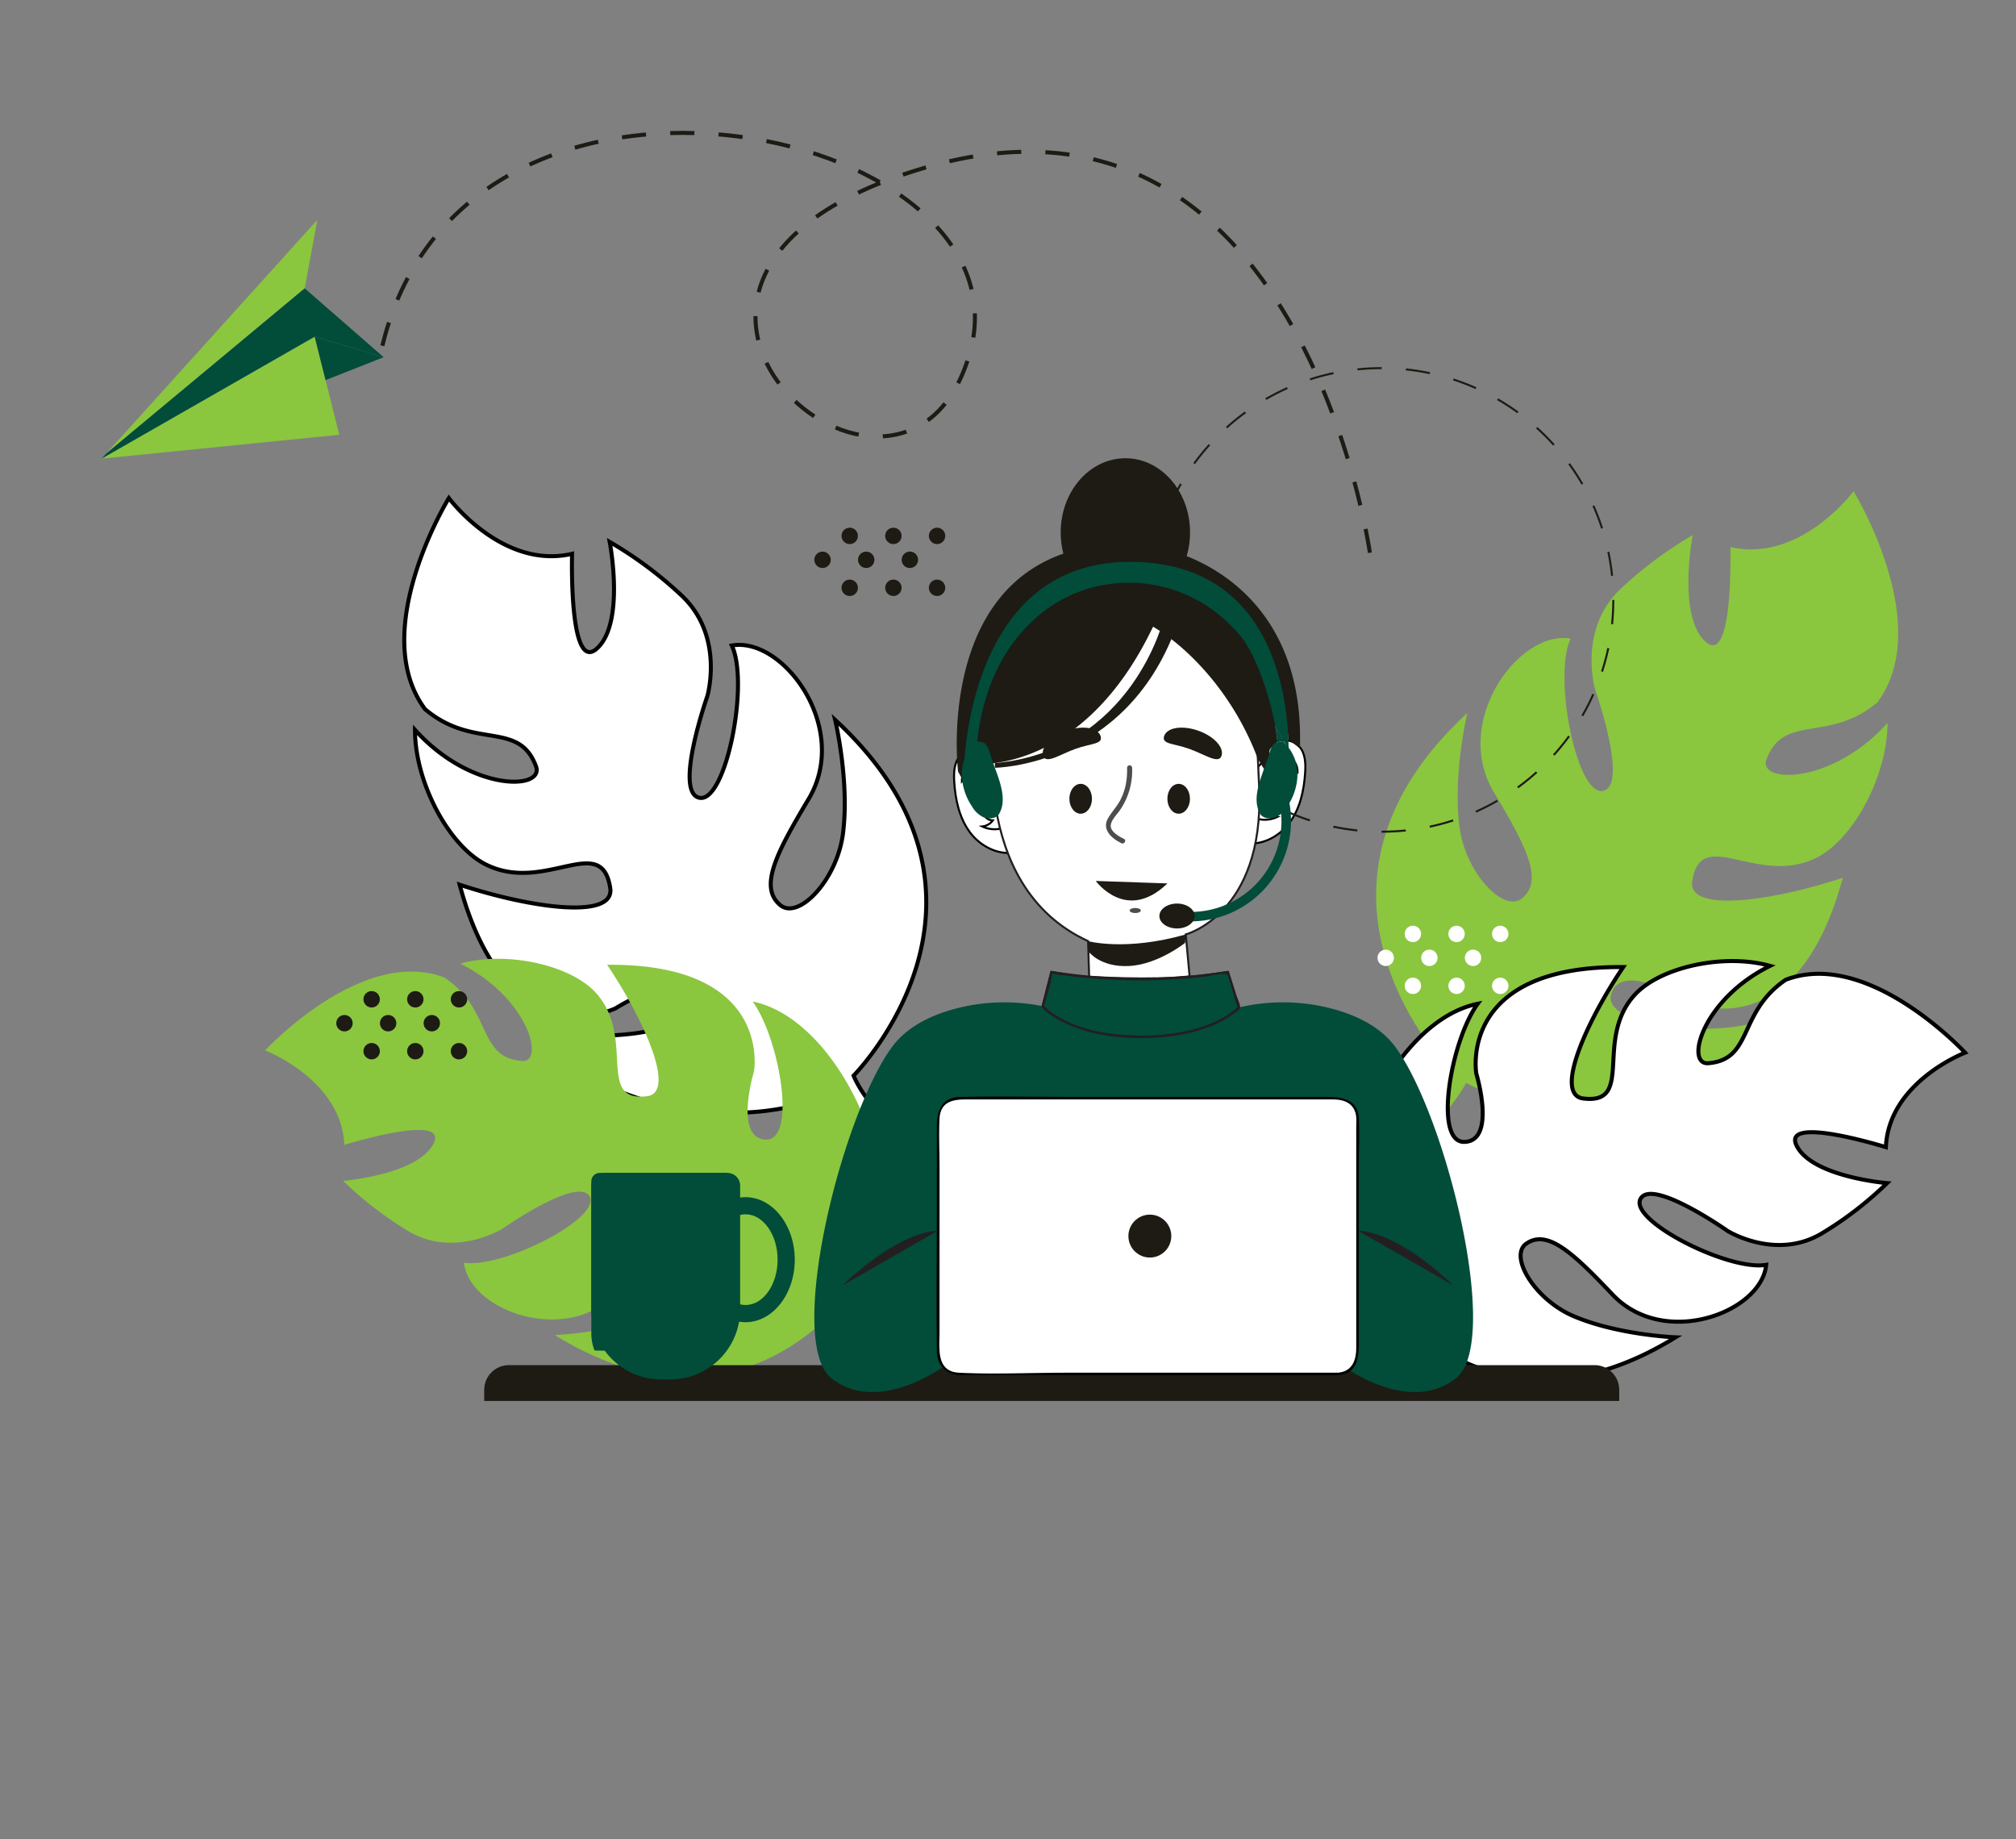
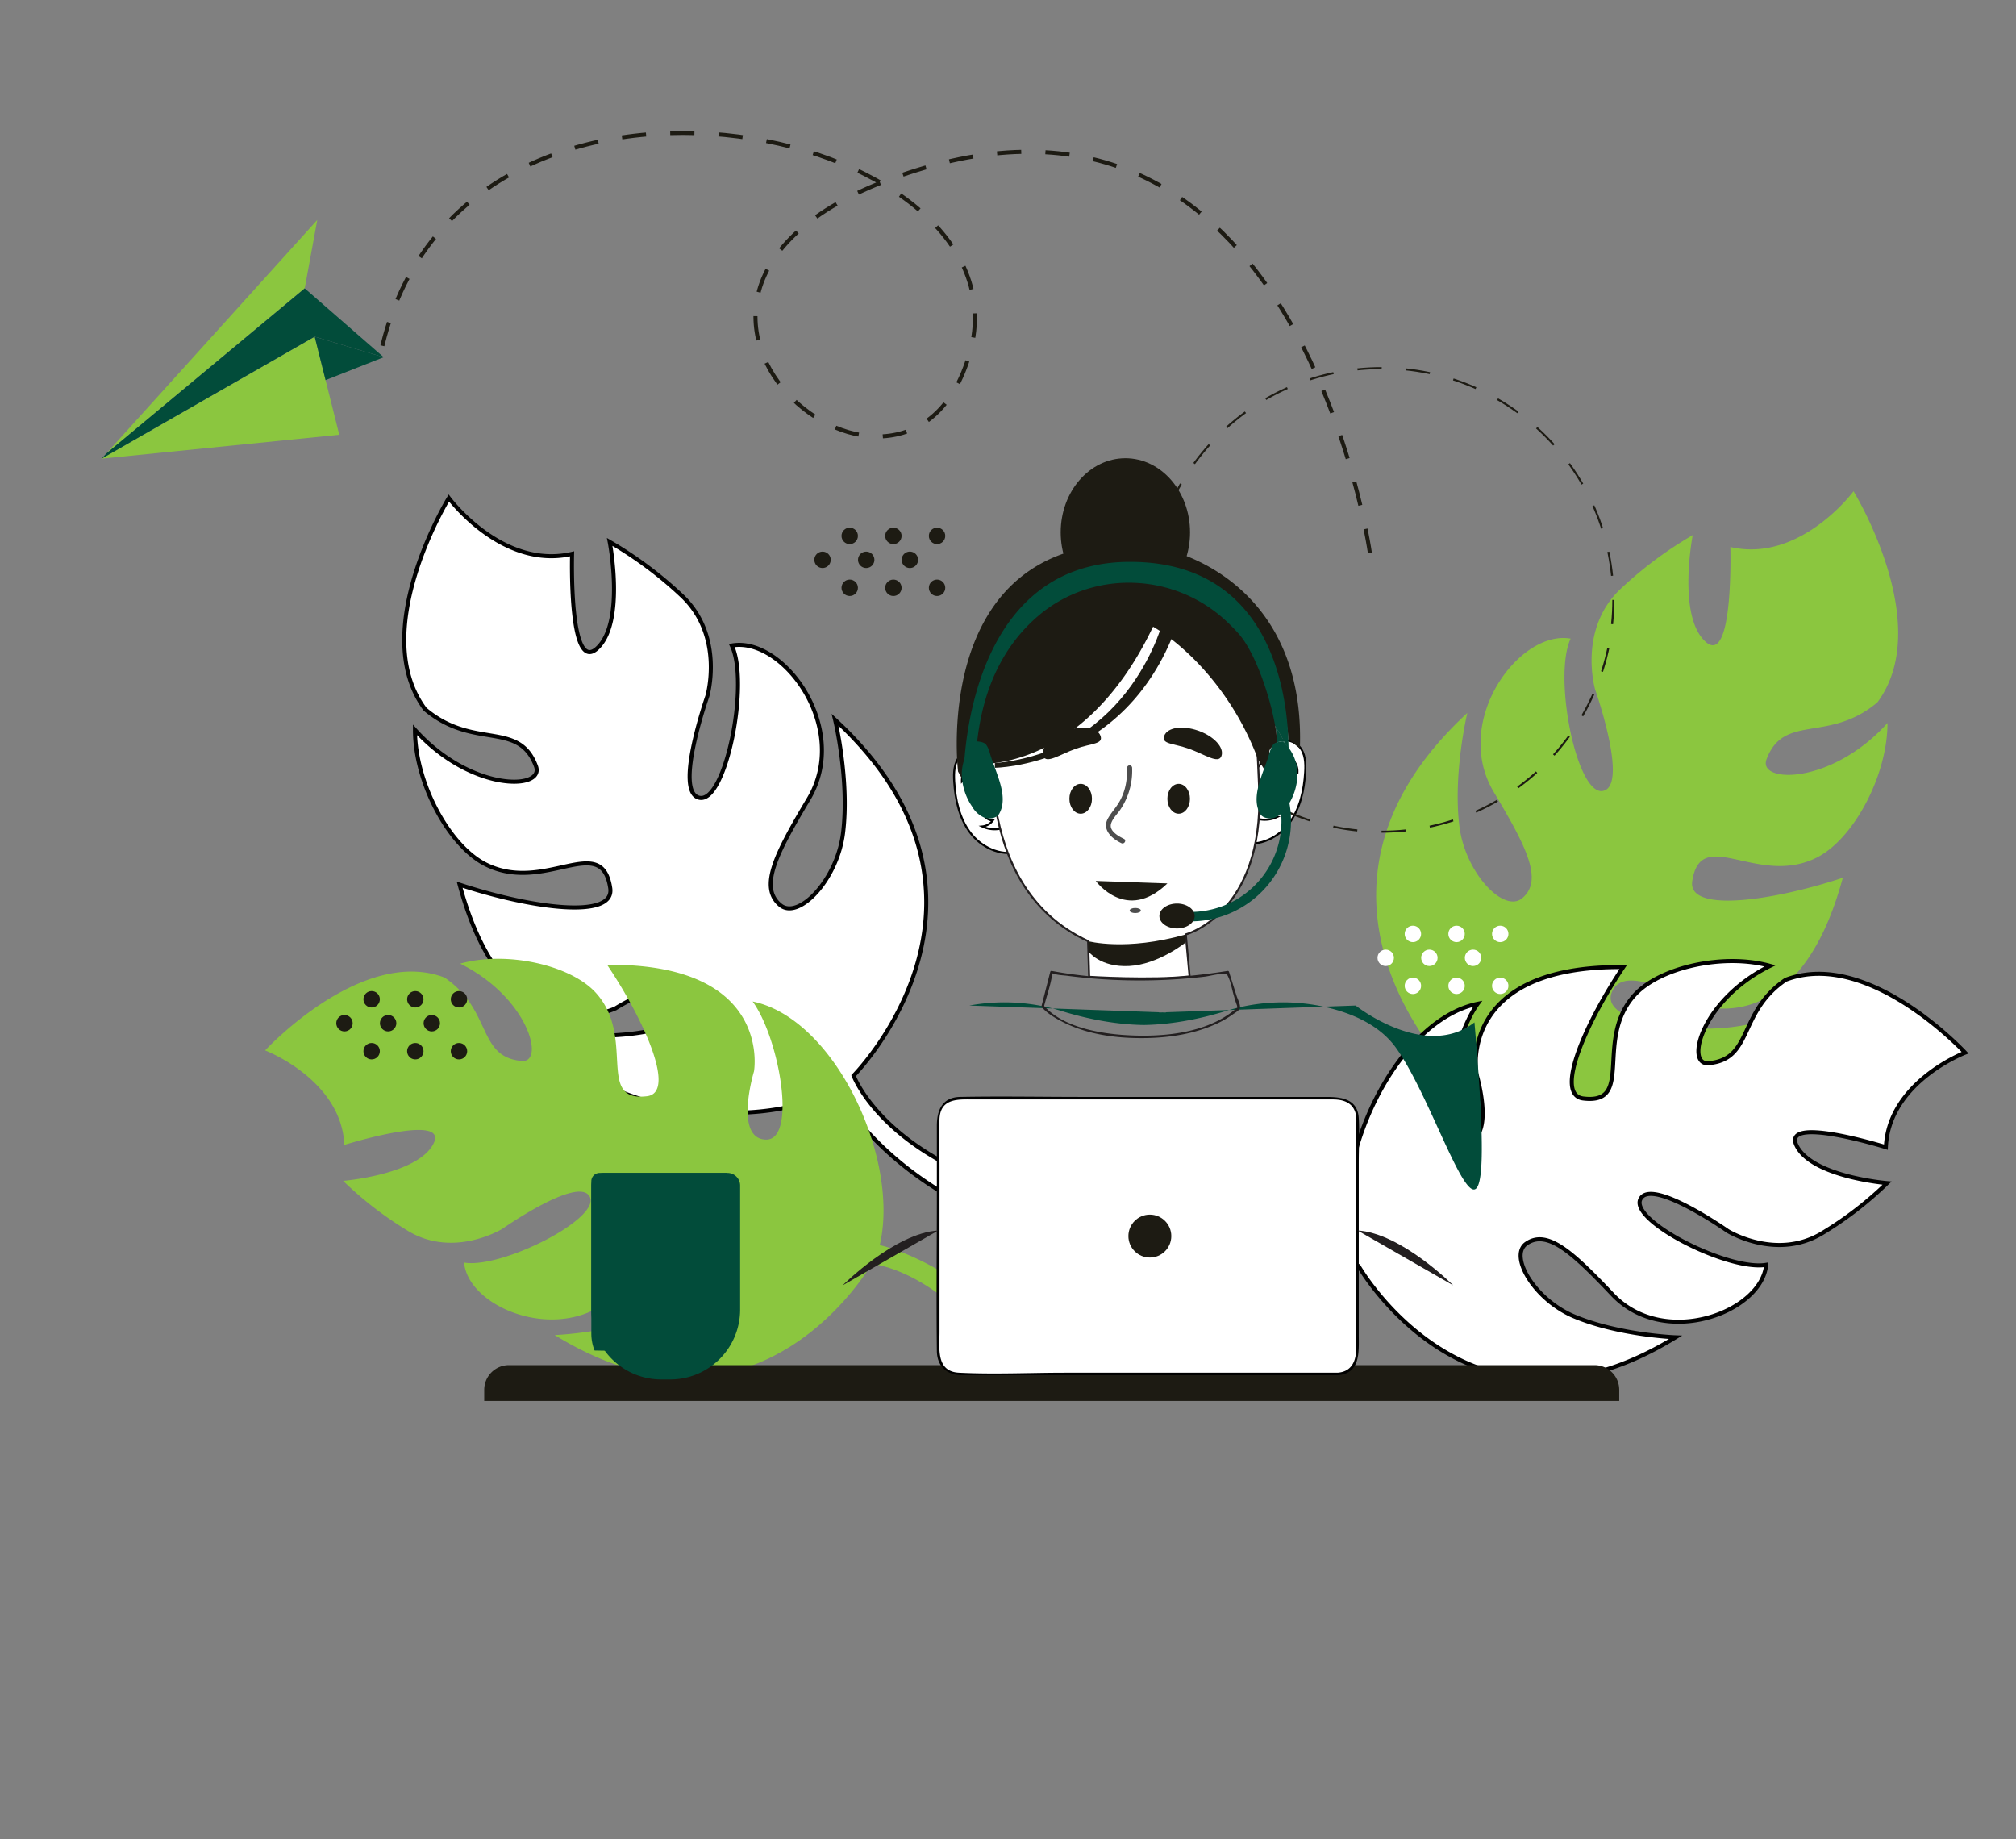
<svg xmlns="http://www.w3.org/2000/svg" id="Layer_1" data-name="Layer 1" viewBox="0 0 1000 912">
  <rect x="0" y="0" width="1000" height="912" fill="#808080" stroke="none" />
  <defs>
    <style>.cls-1,.cls-13{fill:#8bc63f;}.cls-2,.cls-3,.cls-6,.cls-9{fill:#fff;}.cls-2,.cls-3{stroke:#010101;}.cls-11,.cls-15,.cls-2,.cls-3,.cls-4,.cls-6{stroke-miterlimit:10;}.cls-15,.cls-2{stroke-width:2px;}.cls-15,.cls-4{fill:none;stroke:#1d1b13;}.cls-4{stroke-dasharray:12.04 12.04 12.04 12.04 12.04 12.04;}.cls-5{fill:#1d1b13;}.cls-11,.cls-6{stroke:#231f20;}.cls-11,.cls-14,.cls-7{fill:#024c3a;}.cls-8{fill:#4d4d4d;}.cls-10{fill:#010101;}.cls-12{fill:#231f20;}.cls-13,.cls-14,.cls-15{fill-rule:evenodd;}.cls-15{stroke-dasharray:12 12 12;}</style>
  </defs>
  <path class="cls-1" d="M718.66,530s-10.39,28.3-55.45,48.3l3.26,2.79c2.68,2.3,5.33,4.61,8,6.93,38-22.75,52.82-51,52.82-51,42.38,23.42,125.46,9.68,146.24-30.87-23.15,8.63-79.66,3-74.23-13.47s37.45,3.94,37.45,3.94,53.83,25.85,77.35-61.32C879.17,446.86,837,452.87,839.4,437c4.28-28,32.45,3,61.75-11.69,18.32-9.21,35.13-40.72,35.11-66.76-27.74,30.81-64.53,30-60,18,8.6-23,30.83-7.84,55-28.24,28.74-38.72-11.84-104.68-11.84-104.68S893,279.32,858.3,271.27c0,0,1.74,59.69-12.34,46.94s-6.32-52.84-6.32-52.84a195.17,195.17,0,0,0-35.88,26.78c-21.16,20.07-12.56,49.69-12.56,49.69s16.89,47.91,3.89,50.4-24.85-56.78-16-75.52c-25.48-4.58-59.11,41-38.09,76.14,16.11,26.93,24.77,43.77,14,52.63-9.08,7.46-28.23-12.61-31.1-35.78-3.24-26.22,3.94-56.14,3.94-56.14C631.77,442.28,718.66,530,718.66,530Z" />
  <path class="cls-2" d="M423.42,533.43s10.38,28.3,55.44,48.31l-3.26,2.79c-2.67,2.29-5.33,4.61-8,6.93-38-22.76-52.81-51-52.81-51-42.39,23.41-125.46,9.67-146.25-30.87,23.15,8.63,79.66,3,74.24-13.48s-37.46,3.95-37.46,3.95S251.5,525.92,228,438.74c34.92,11.53,77.12,17.54,74.69,1.65-4.28-28-32.45,3-61.75-11.7-18.32-9.21-35.13-40.71-35.1-66.75,27.73,30.81,64.53,30,60,18-8.6-22.95-30.83-7.83-55-28.24C182.07,313,222.65,247,222.65,247s26.47,35.7,61.12,27.65c0,0-1.73,59.69,12.35,46.94s6.31-52.84,6.31-52.84a195.17,195.17,0,0,1,35.88,26.78c21.16,20.07,12.56,49.69,12.56,49.69S334,393.16,347,395.65s24.85-56.78,16-75.52c25.48-4.59,59.11,41,38.09,76.14-16.1,26.92-24.77,43.77-14,52.63,9.07,7.45,28.22-12.61,31.09-35.79,3.25-26.21-3.94-56.13-3.94-56.13C510.3,445.69,423.42,533.43,423.42,533.43Z" />
  <path class="cls-2" d="M673.93,627.91s-27.4,2.16-56,36.8l-1.65-3.54c-1.35-2.92-2.74-5.82-4.12-8.72,29.32-27.75,57.76-33.84,57.76-33.84-10.14-43,22.35-112.53,63.06-120.81-13.27,18.2-22.23,69.2-6.42,68.49s5.74-33.85,5.74-33.85-9.46-53.63,72.87-52.85c-18.71,27.84-34.36,63.41-19.81,65.18,25.61,3.12,5.3-29.24,25.45-51.34C823.36,479.61,855.16,472.6,878,479c-33.87,16.77-42.24,49.27-30.57,48.27,22.26-1.9,14.46-25.14,38.32-41.37,41.06-15.72,89,36.14,89,36.14s-37.85,14.46-39.3,46.86c0,0-52-16.2-44.25-.7s44.84,18.53,44.84,18.53a177.23,177.23,0,0,1-32.33,24.92c-22.83,13.65-46.72-1.18-46.72-1.18s-37.91-26.62-43.3-15.81,43.75,35.78,62.39,32.6c-2.25,23.49-50.54,41.82-76.22,14.72-19.68-20.76-32.34-32.51-42.77-25.23-8.78,6.13,4.13,27.88,23.77,36.1,22.22,9.3,50.26,10.35,50.26,10.35C729.62,725.77,673.93,627.91,673.93,627.91Z" />
  <path class="cls-1" d="M432.38,626.77s27.4,2.17,56,36.81l1.65-3.55q2-4.37,4.12-8.72c-29.31-27.75-57.76-33.83-57.76-33.83,10.14-43-22.35-112.54-63.06-120.81,13.27,18.19,22.24,69.19,6.42,68.48s-5.74-33.85-5.74-33.85,9.46-53.62-72.86-52.84c18.7,27.83,34.35,63.41,19.8,65.18-25.61,3.11-5.3-29.24-25.45-51.35-12.59-13.81-44.38-20.83-67.24-14.4,33.87,16.77,42.24,49.27,30.57,48.27-22.26-1.91-14.45-25.15-38.32-41.37-41.06-15.72-89,36.13-89,36.13s37.85,14.46,39.3,46.86c0,0,52-16.2,44.25-.7s-44.84,18.54-44.84,18.54a178.18,178.18,0,0,0,32.33,24.92c22.83,13.65,46.72-1.19,46.72-1.19s37.91-26.61,43.3-15.81-43.75,35.78-62.38,32.6c2.24,23.5,50.53,41.82,76.21,14.73,19.68-20.77,32.34-32.52,42.77-25.23,8.78,6.13-4.13,27.87-23.77,36.09-22.22,9.3-50.25,10.35-50.25,10.35C376.7,724.63,432.38,626.77,432.38,626.77Z" />
  <path class="cls-3" d="M619,381.26c2.59-4.81,5.72-9.61,10.45-12.34s11.44-2.72,15.08,1.36c2.95,3.31,3.15,8.2,2.88,12.62-.54,9-2.51,18.15-7.91,25.32s-14.84,11.81-23.51,9.52C614.7,405.55,613.14,392.05,619,381.26Z" />
  <path class="cls-3" d="M619.54,390.77l-.93.15a53.72,53.72,0,0,1,4.12-8.62,18.11,18.11,0,0,1,6.79-6.59,11,11,0,0,1,9.24-.57,7.94,7.94,0,0,1,4.83,7.56c-1.73-2-4.85-2.64-7.45-2.1a7.6,7.6,0,0,0-5.63,5.11c2.27.27,3.94,2.56,4.41,4.8a11.43,11.43,0,0,1-1,6.69,10.4,10.4,0,0,1-2.1,3.37,4.94,4.94,0,0,1-3.55,1.58,7.39,7.39,0,0,0,5.23,3,14.2,14.2,0,0,1-13.83-.89A61.72,61.72,0,0,1,619.54,390.77Z" />
  <path class="cls-3" d="M501.73,385.93c-2.58-4.81-5.72-9.6-10.45-12.33s-11.44-2.72-15.07,1.36c-3,3.31-3.16,8.19-2.89,12.62.55,9,2.52,18.15,7.91,25.32s14.84,11.81,23.52,9.52C506,410.23,507.54,396.73,501.73,385.93Z" />
  <path class="cls-3" d="M501.14,395.45l.93.15A53.38,53.38,0,0,0,498,387a18.13,18.13,0,0,0-6.78-6.58,11,11,0,0,0-9.24-.57,7.91,7.91,0,0,0-4.83,7.56c1.72-2,4.84-2.64,7.45-2.1a7.6,7.6,0,0,1,5.62,5.11c-2.27.27-3.93,2.56-4.4,4.8a11.44,11.44,0,0,0,1,6.69,10.4,10.4,0,0,0,2.1,3.37,5,5,0,0,0,3.55,1.58,7.37,7.37,0,0,1-5.23,3,14.2,14.2,0,0,0,13.84-.9A61.62,61.62,0,0,0,501.14,395.45Z" />
  <circle class="cls-4" cx="685.31" cy="297.51" r="114.95" />
  <path class="cls-5" d="M252.44,677H790.93a12.26,12.26,0,0,1,12.26,12.26v5.52a0,0,0,0,1,0,0h-563a0,0,0,0,1,0,0v-5.52A12.26,12.26,0,0,1,252.44,677Z" />
  <path class="cls-6" d="M493.49,355.65S479.37,439,539.72,466.73l.53,17.69s30.88,1.95,49.83-.2l-1.9-20.82s38.7-10.18,36.44-71.91c-.36-9.71-.79-18-1.26-25.19-2.22-33.47-25.64-62.2-58.32-69.76C537.41,290.15,506.51,298.13,493.49,355.65Z" />
-   <path class="cls-7" d="M692.21,519.3c-8.88-12.12-24.24-17.92-38.41-20.63a95.88,95.88,0,0,0-46.2,2.85c-10.09,3.1-24.74,6.57-40.29,6.8-15.54-.23-30.2-3.7-40.29-6.8a95.87,95.87,0,0,0-46.2-2.85c-14.17,2.71-29.53,8.51-38.41,20.63-25.18,34.39-52.9,146.59-29.85,164.35,24.65,19,58.94-8.36,58.94-8.36l94.15,3.33v.12l1.66-.06,1.67.06v-.12l94.15-3.33s34.29,27.35,58.93,8.36C745.11,665.89,717.4,553.69,692.21,519.3Z" />
+   <path class="cls-7" d="M692.21,519.3c-8.88-12.12-24.24-17.92-38.41-20.63a95.88,95.88,0,0,0-46.2,2.85c-10.09,3.1-24.74,6.57-40.29,6.8-15.54-.23-30.2-3.7-40.29-6.8a95.87,95.87,0,0,0-46.2-2.85l94.15,3.33v.12l1.66-.06,1.67.06v-.12l94.15-3.33s34.29,27.35,58.93,8.36C745.11,665.89,717.4,553.69,692.21,519.3Z" />
  <ellipse class="cls-5" cx="558.22" cy="264.02" rx="32.08" ry="36.77" />
  <path class="cls-5" d="M475.22,382.61S465,298,525.78,275.17a87.31,87.31,0,0,1,60.13-.4c26,9.33,61,35.64,58.88,96.38l-5.65-4.48s-3.6-76.49-78.79-77.62-83,97.44-83,97.44Z" />
  <path class="cls-7" d="M639.21,371.77s-.49-1-1.42-2.67c-1.12-2.05-2.87-5.16-5.18-8.93-1.08-1.77-2.28-3.67-3.6-5.68-13-19.83-36.93-49.66-63.71-49.66-43.29,0-69.45,41.66-80.74,65.07A150.16,150.16,0,0,0,478,385.4s-.73-106.77,82.55-106.77c77,0,78.37,79.38,78.62,92.13C639.19,371.16,639.2,371.5,639.21,371.77Z" />
  <path class="cls-5" d="M579.06,396.13c0,4.09,2.51,7.41,5.6,7.41s5.6-3.32,5.6-7.41-2.51-7.4-5.6-7.4S579.06,392,579.06,396.13Z" />
  <path class="cls-5" d="M530.45,396.13c0,4.09,2.5,7.41,5.6,7.41s5.6-3.32,5.6-7.41-2.51-7.4-5.6-7.4S530.45,392,530.45,396.13Z" />
  <path class="cls-5" d="M577.49,364.92c-1.47,4.18,4.37,3.63,12.22,6.39s14.7,7.78,16.17,3.6-3.69-9.8-11.53-12.56S579,360.74,577.49,364.92Z" />
  <path class="cls-5" d="M545.88,364.92c1.47,4.18-4.38,3.63-12.22,6.39s-14.71,7.78-16.18,3.6,3.7-9.8,11.54-12.56S544.41,360.74,545.88,364.92Z" />
  <path class="cls-8" d="M557.5,416c-2.31-1.11-6.06-3.2-6.5-5.92s2.88-6,4.36-8.06a34.45,34.45,0,0,0,6.21-21.23,1.25,1.25,0,0,0-2.5,0c.13,5.93-.83,11.58-3.81,16.78-1.67,2.9-4,5.36-5.67,8.28-3.13,5.55,1.84,10,6.65,12.3,1.44.7,2.71-1.46,1.26-2.15Z" />
  <path class="cls-5" d="M633.26,368.18c-.42,1.91-1.72,1.81-2.64,2.59a3.35,3.35,0,0,0-1,2.7c-.17,6.67-.69,11-.69,11l-2-3.2-2.45-4a12.06,12.06,0,0,1-.9-1.84c-12.76-33.35-35.84-55.39-51.58-64.62-.12.19-.2.3-.2.3-35,73-87.9,67.72-87.9,67.72q.16-4.62.59-9c3.11-32.29,16.15-52.22,30.66-64.52,26.94-22.83,67-21.47,92.91,2.51q3.12,2.88,6.18,6.26c8.41,9.31,15.78,31.39,18.3,46,.31,1.82.55,3.53.71,5.09A9.52,9.52,0,0,1,633.26,368.18Z" />
  <rect class="cls-9" x="465.4" y="544.62" width="208.01" height="136.77" rx="9.92" />
  <path class="cls-10" d="M663.49,680.76H528.3c-17.47,0-35.19.88-52.64,0-11.41-.58-9.63-12.15-9.63-20.09V578.3c0-7.79-.41-15.7,0-23.49.56-10.54,9.86-9.57,17.22-9.57h178c4.82,0,9.67,1.42,11.15,6.83.64,2.32.34,5.12.34,7.49V668.4c0,6.06-1.91,11.86-9.3,12.36-.8,0-.8,1.3,0,1.25,11.61-.78,10.55-11.74,10.55-20.15V576.68c0-7.34.42-14.82,0-22.14-.57-9.79-8.89-10.55-16.44-10.55h-121c-20.09,0-40.22-.38-60.31,0-8.94.17-11.53,6.71-11.53,14.34v34.14c0,25.81-.31,51.63,0,77.44.09,7.9,5.16,12.1,12.73,12.1h186A.63.63,0,0,0,663.49,680.76Z" />
-   <path class="cls-11" d="M517.23,499l4.33-17a279.12,279.12,0,0,0,87.47,0l5.52,17.58s-13,14.52-48.66,14.52S517.23,499,517.23,499Z" />
  <path class="cls-12" d="M517.84,499.19c1.33-5.22,3.31-10.62,4.07-15.95.18-1.29.08-.6-.3-.53a3.62,3.62,0,0,1,1.29.23c2.07.69,4.59.7,6.76,1a279.66,279.66,0,0,0,67.68.43c3-.35,6.89-1.58,9.88-1.35,4.37.34.35-1.24,1.33-.34.2.18.21.84.34,1.07,1.61,2.83,2.18,7,3.17,10.09a44.67,44.67,0,0,0,1.42,4.52c.24.55.26,1.92.61.89-.21.63-1.56,1.45-2.05,1.85-14.23,11.48-35.66,13.3-53.1,12.27-13.34-.78-31.83-3.9-41.26-14.76-.53-.6-1.41.28-.89.89,2.81,3.22,6.92,5.59,10.68,7.47,11,5.52,23.54,7.55,35.75,7.82,13,.28,26.52-1.23,38.61-6.38a49.23,49.23,0,0,0,9.66-5.34c.88-.64,3-1.83,3.45-2.9.63-1.64-1-4.62-1.54-6.22l-3.77-12a.65.65,0,0,0-.77-.44c-28.33,4.57-58.78,5.32-87.13,0a.64.64,0,0,0-.77.44l-4.33,16.95A.63.63,0,0,0,517.84,499.19Z" />
  <path class="cls-5" d="M587.85,467.59s-13.39,10.72-27.75,11.47S540,471.94,540,471.94l-.27-5.21s18.63,5.15,48.46-3.33Z" />
  <circle class="cls-5" cx="570.36" cy="613" r="10.64" />
  <path class="cls-5" d="M577.26,306.72s-15.54,65.39-83.77,71.73v2.3s64.49-.49,89.81-69.51Z" />
  <path class="cls-8" d="M560.35,451.54c0,.7,1.24,1.26,2.77,1.26s2.77-.56,2.77-1.26-1.24-1.26-2.77-1.26S560.35,450.85,560.35,451.54Z" />
  <path class="cls-12" d="M418,637.43s25.83-25.95,47.42-27.21" />
  <path class="cls-12" d="M720.83,637.43S695,611.48,673.41,610.22" />
  <circle class="cls-5" cx="184.35" cy="495.57" r="4.07" />
  <circle class="cls-5" cx="206.01" cy="495.57" r="4.07" />
  <circle class="cls-5" cx="227.67" cy="495.57" r="4.07" />
  <circle class="cls-5" cx="184.35" cy="521.31" r="4.07" />
  <circle class="cls-5" cx="206.01" cy="521.31" r="4.07" />
  <circle class="cls-5" cx="227.67" cy="521.31" r="4.07" />
  <circle class="cls-5" cx="170.87" cy="507.43" r="4.07" />
  <circle class="cls-5" cx="192.53" cy="507.43" r="4.07" />
  <circle class="cls-5" cx="214.19" cy="507.43" r="4.07" />
  <circle class="cls-5" cx="421.49" cy="265.76" r="4.07" />
  <circle class="cls-5" cx="443.15" cy="265.76" r="4.07" />
  <circle class="cls-5" cx="464.81" cy="265.76" r="4.07" />
  <circle class="cls-5" cx="421.49" cy="291.5" r="4.07" />
  <circle class="cls-5" cx="443.15" cy="291.5" r="4.07" />
  <circle class="cls-5" cx="464.81" cy="291.5" r="4.07" />
  <circle class="cls-5" cx="408.01" cy="277.62" r="4.07" />
  <circle class="cls-5" cx="429.67" cy="277.62" r="4.07" />
  <path class="cls-5" d="M455.4,277.62a4.07,4.07,0,1,1-4.07-4.07A4.07,4.07,0,0,1,455.4,277.62Z" />
  <circle class="cls-9" cx="700.84" cy="463.15" r="4.07" />
  <circle class="cls-9" cx="722.5" cy="463.15" r="4.07" />
  <circle class="cls-9" cx="744.16" cy="463.15" r="4.07" />
  <circle class="cls-9" cx="700.84" cy="488.89" r="4.07" />
  <circle class="cls-9" cx="722.5" cy="488.89" r="4.07" />
  <circle class="cls-9" cx="744.16" cy="488.89" r="4.07" />
  <circle class="cls-9" cx="687.36" cy="475.01" r="4.07" />
  <circle class="cls-9" cx="709.02" cy="475.01" r="4.07" />
  <circle class="cls-9" cx="730.68" cy="475.01" r="4.07" />
  <path class="cls-7" d="M637.79,369.1a20.85,20.85,0,0,0-1.5-1.47,14.52,14.52,0,0,0-3,.55,9.52,9.52,0,0,0,.06-2.92c-.16-1.56-.4-3.27-.71-5.09C634.92,363.94,636.67,367.05,637.79,369.1Z" />
  <path class="cls-7" d="M638.48,400a12.85,12.85,0,0,1-5.83,5.38c-2.64,1-6.3.46-7.58-1.79-3.67-6.48-.87-14.67,1.93-22.32,1-2.68,2-5.28,2.65-7.73a.25.25,0,0,1,0-.07,17.67,17.67,0,0,1,1-2.7,8.57,8.57,0,0,1,.83-1.43,3.48,3.48,0,0,1,1.81-1.16,14.52,14.52,0,0,1,3-.55,20.85,20.85,0,0,1,1.5,1.47,19.71,19.71,0,0,1,1.39,1.66,22.06,22.06,0,0,1,4.42,12.64A29.3,29.3,0,0,1,638.48,400Z" />
  <path class="cls-7" d="M484.39,367.63a21.93,21.93,0,0,0-7.31,15.76A29.33,29.33,0,0,0,482.2,400a12.8,12.8,0,0,0,5.84,5.39c2.64,1,6.3.45,7.57-1.79,5-8.74-1.88-20.6-4.57-30a13,13,0,0,0-1.81-4.2C488.31,368.08,486.12,367.81,484.39,367.63Z" />
  <path class="cls-7" d="M591.51,456.91h0a49.82,49.82,0,0,0,47.82-60,2.38,2.38,0,1,0-4.65,1,45.07,45.07,0,0,1-43.26,54.33,2.37,2.37,0,0,0,0,4.74Z" />
  <path class="cls-5" d="M575.09,454.27c0,3.4,3.92,6.17,8.75,6.17s8.74-2.77,8.74-6.17-3.92-6.18-8.74-6.18S575.09,450.86,575.09,454.27Z" />
  <path class="cls-5" d="M543.54,436.88s15.15,20.95,35.53,1.23Z" />
  <polygon class="cls-13" points="50.42 227.45 156.09 166.96 168.29 215.61 50.42 227.45 50.42 227.45" />
  <polygon class="cls-13" points="151.15 143 52.73 224.89 157.38 109.07 151.15 143 151.15 143" />
  <polygon class="cls-14" points="151.15 143 190.31 177.15 156.09 166.96 50.42 227.45 52.73 224.89 151.15 143 151.15 143" />
  <polygon class="cls-14" points="190.31 177.15 161.49 188.51 156.09 166.96 190.31 177.15 190.31 177.15" />
  <path class="cls-15" d="M679.5,274.12S644.79,28.61,458.79,83.17,448.87,289,481.11,174.92,222.33-.35,188.05,179" />
  <path class="cls-7" d="M299.61,581.68h61.23a6.29,6.29,0,0,1,6.29,6.29v61.47a34.66,34.66,0,0,1-34.66,34.66H328a34.66,34.66,0,0,1-34.66-34.66V588A6.29,6.29,0,0,1,299.61,581.68Z" />
-   <path class="cls-7" d="M369.8,655.71c-13.47,0-24.42-13.92-24.42-31s10.95-31,24.42-31,24.43,13.91,24.43,31S383.27,655.71,369.8,655.71Zm0-53.51c-8.77,0-15.91,10.09-15.91,22.5s7.14,22.49,15.91,22.49,15.92-10.09,15.92-22.49S378.58,602.2,369.8,602.2Z" />
  <path class="cls-7" d="M360.53,581.68H297.45a4.12,4.12,0,0,0-4.13,4.13v75.54a22.65,22.65,0,0,0,1.6,8.39c18.56.42,39.09.33,50-7.62C366.23,646.56,361.77,606.05,360.53,581.68Z" />
</svg>